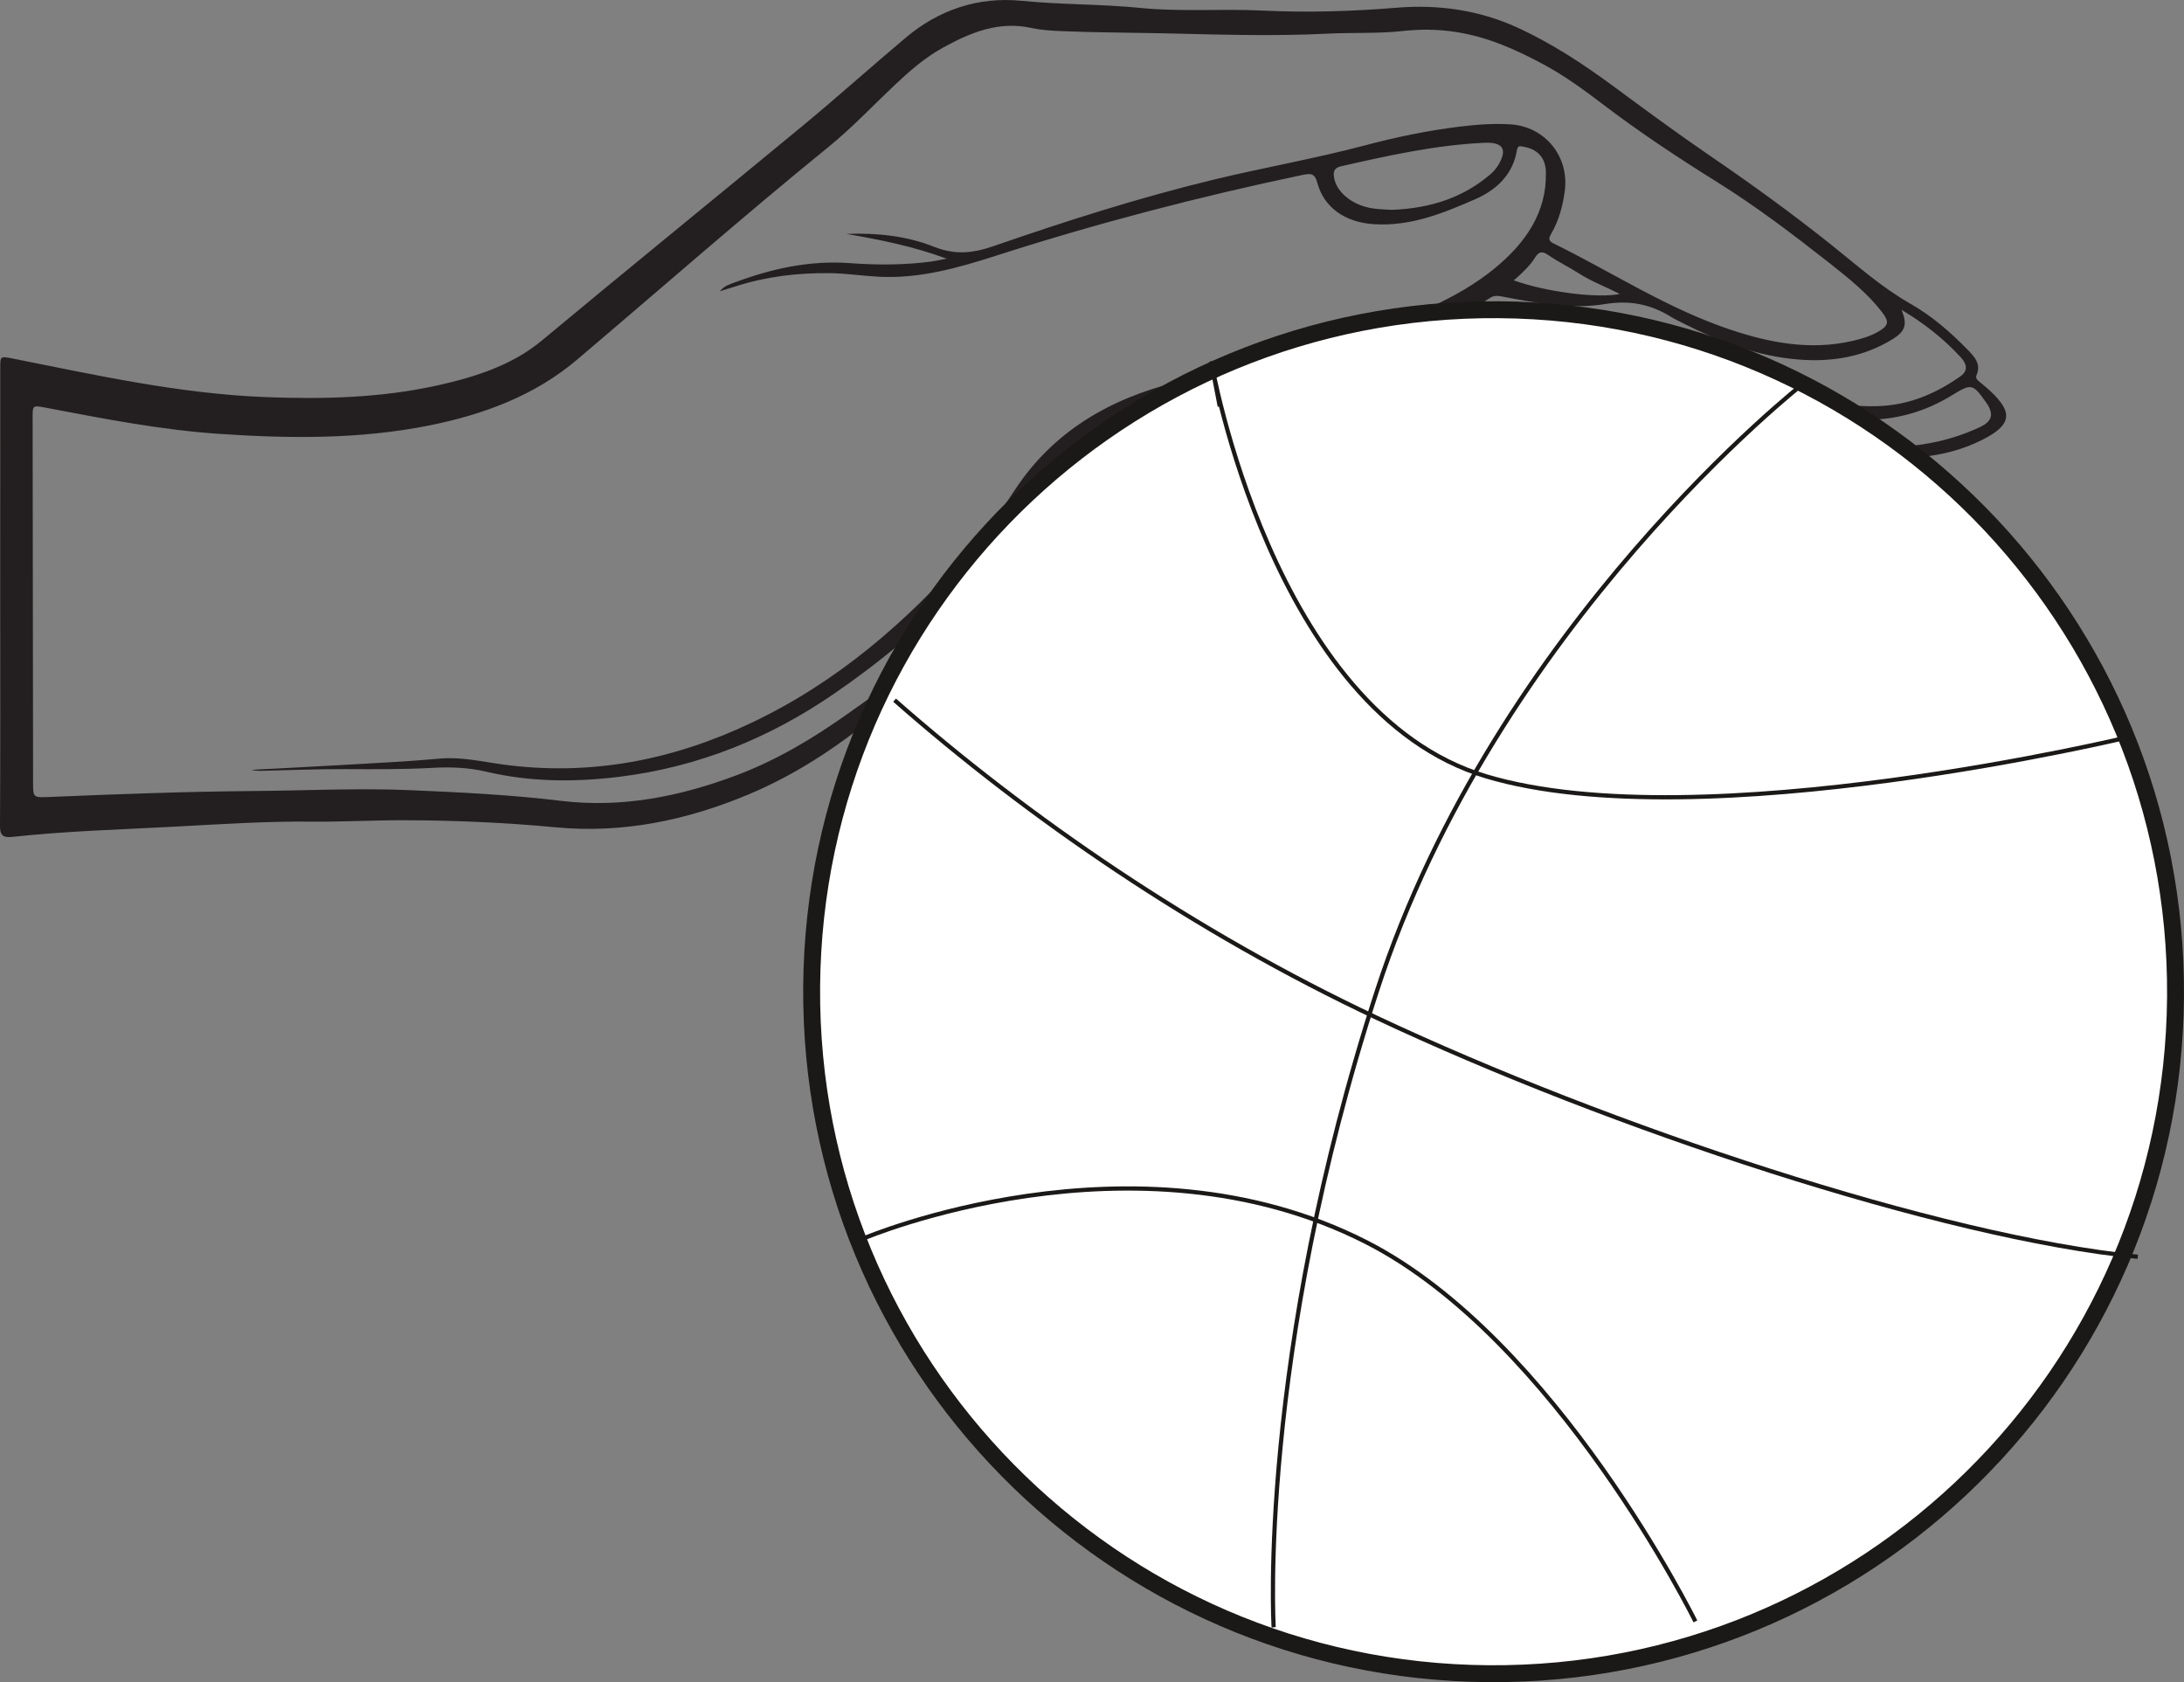
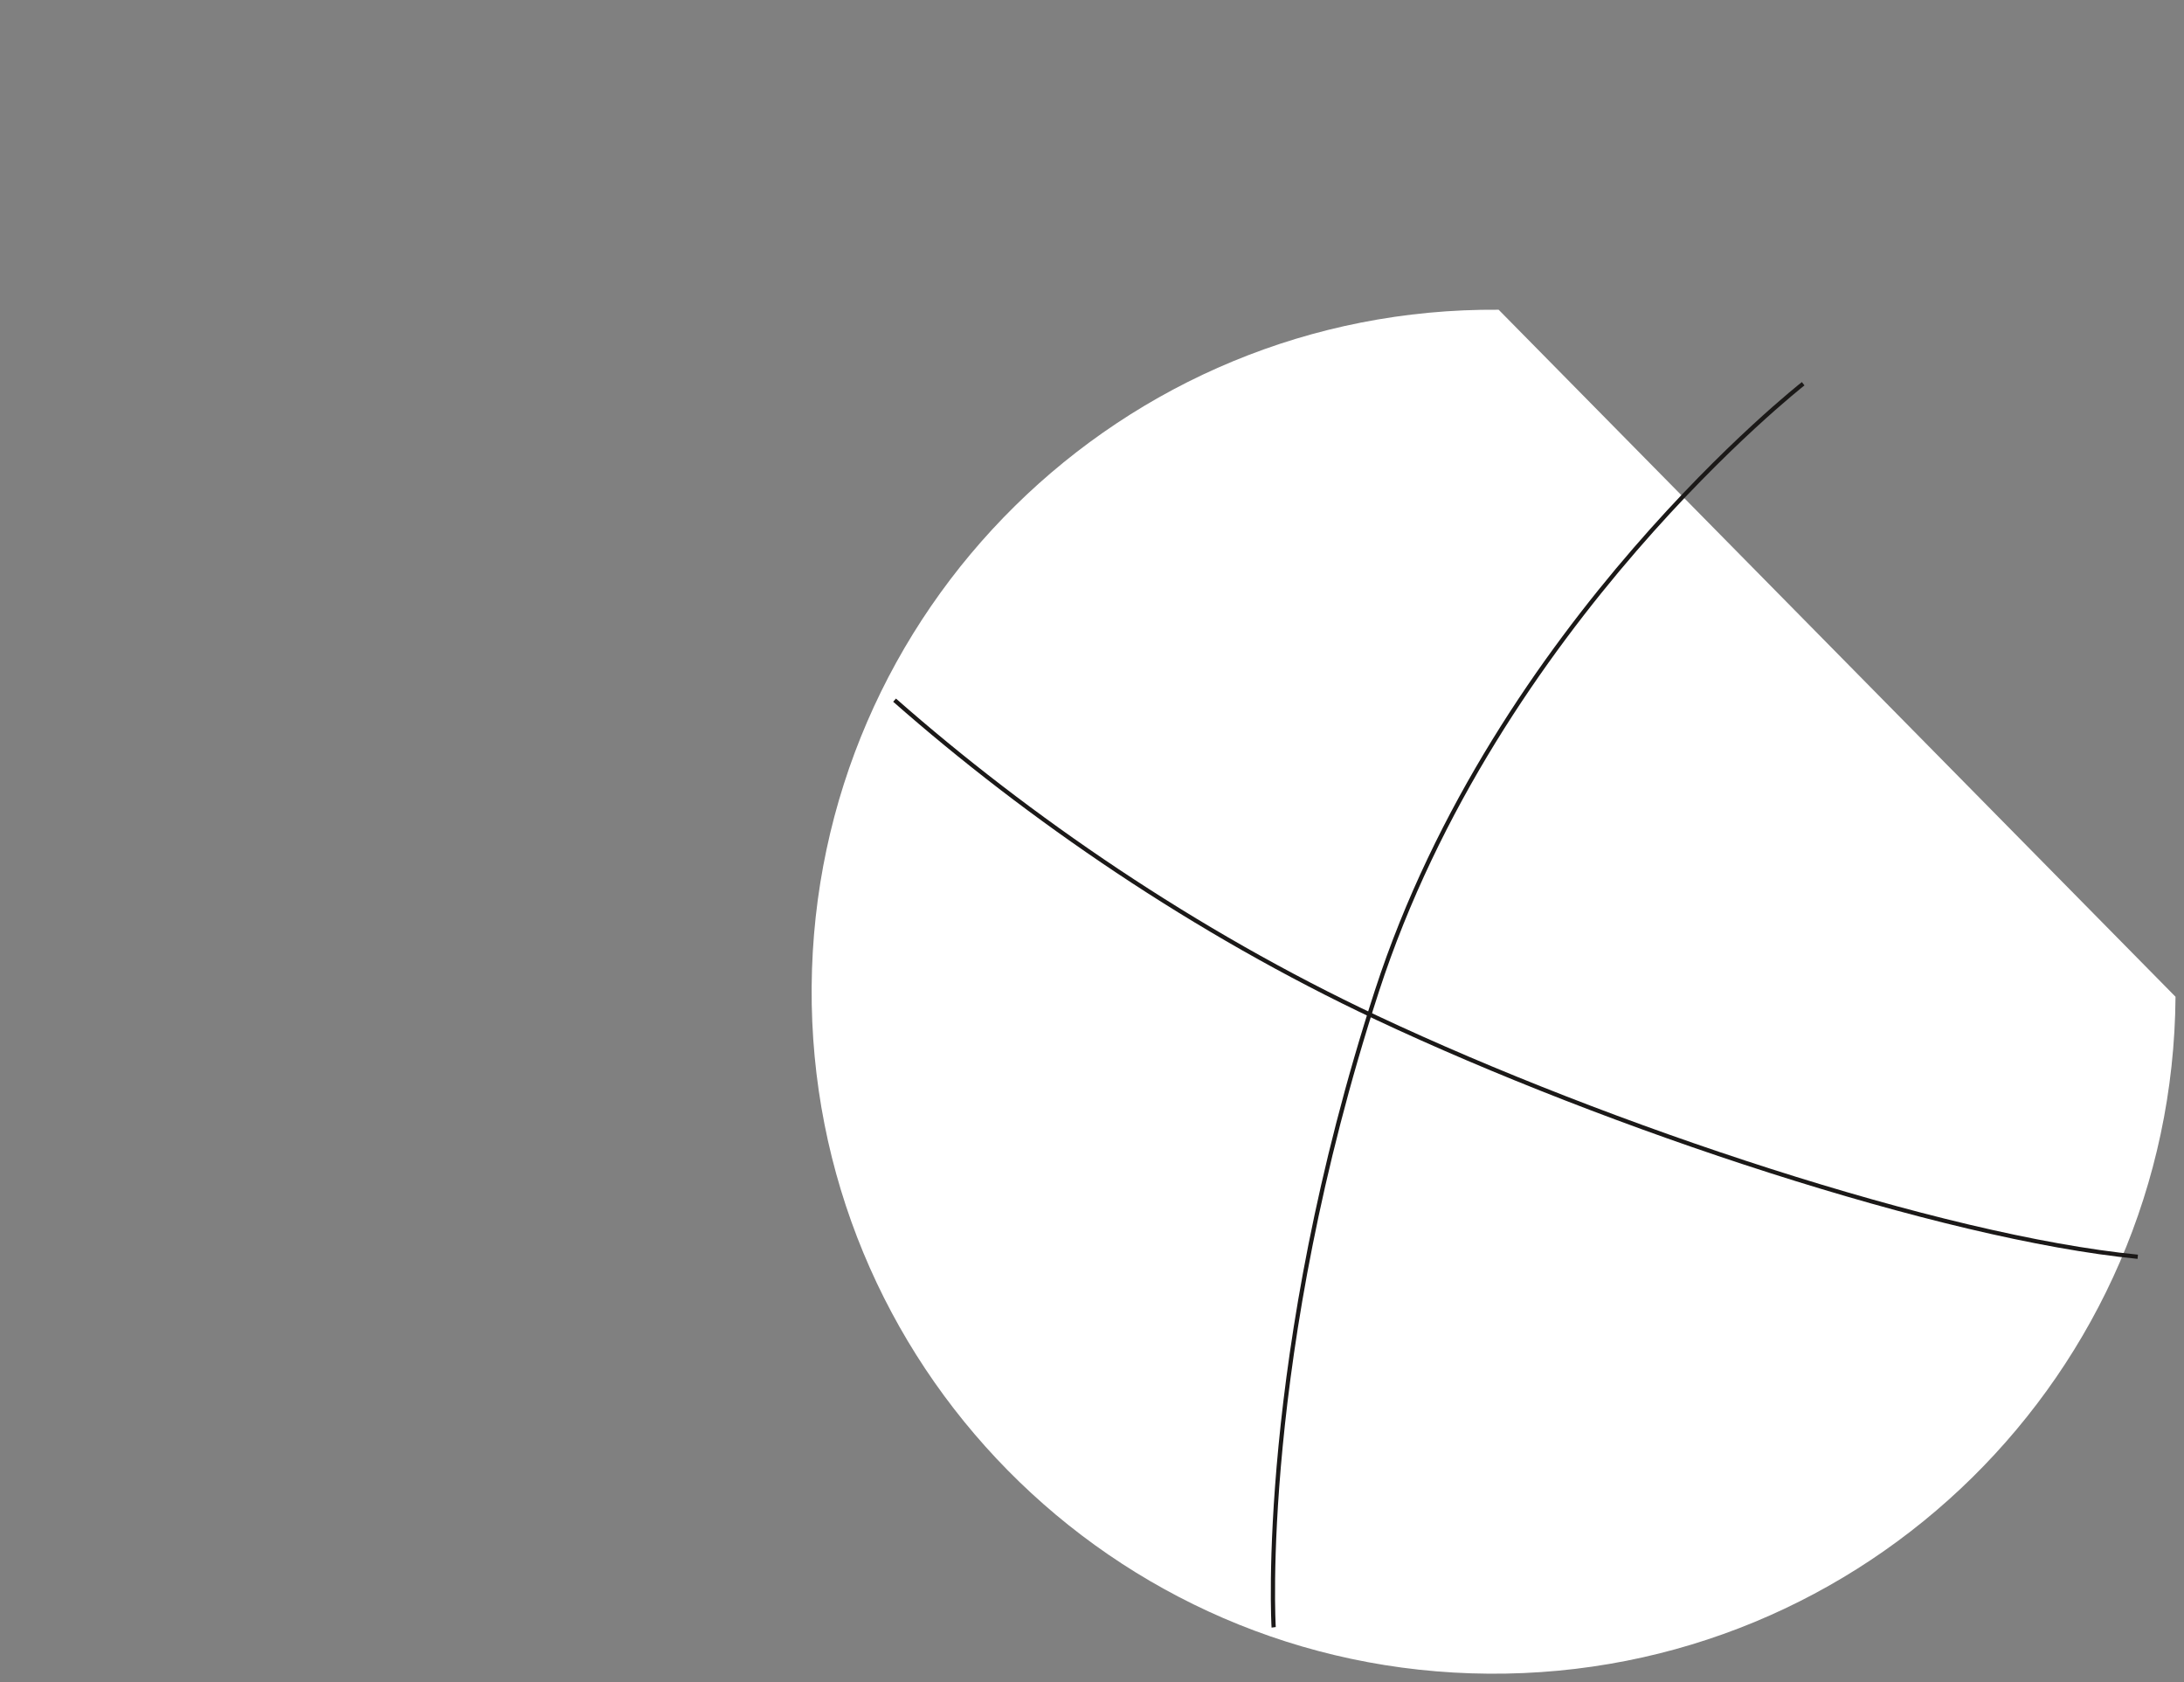
<svg xmlns="http://www.w3.org/2000/svg" width="235.794pt" height="181.579pt" viewBox="0 0 235.794 181.579" version="1.1">
  <rect x="0" y="0" width="235.794" height="181.579" fill="#808080" stroke="none" />
  <defs>
    <clipPath id="clip1">
-       <path d="M 77 23 L 235.793 23 L 235.793 181.578 L 77 181.578 Z M 77 23 " />
-     </clipPath>
+       </clipPath>
  </defs>
  <g id="surface1">
-     <path style=" stroke:none;fill-rule:evenodd;fill:rgb(13.73%,12.16%,12.549%);fill-opacity:1;" d="M 163.434 30.262 C 164.379 29.449 165.184 28.684 165.758 27.766 C 166.141 27.152 166.5 27.074 167.168 27.539 C 168.227 28.27 169.418 28.836 170.504 29.535 C 171.828 30.391 173.348 30.941 174.875 31.734 C 172.445 32.227 166.879 31.508 163.434 30.262 M 150.297 22.652 C 149.848 22.621 149.035 22.613 148.242 22.5 C 146.07 22.191 144.32 20.797 144.039 19.207 C 143.934 18.621 143.961 18.137 144.777 17.949 C 149.875 16.797 154.969 15.656 160.246 15.414 C 162.25 15.32 162.762 16.098 161.801 17.75 C 161.582 18.129 161.281 18.496 160.934 18.793 C 158.059 21.262 154.598 22.477 150.297 22.652 M 142.16 39.895 C 143.512 39.43 144.793 38.84 146.301 38.891 C 147.918 38.945 149.543 38.969 151.156 38.883 C 154.125 38.723 157.031 38.273 159.582 36.762 C 160.137 36.438 160.57 36.617 161.059 36.762 C 163.828 37.57 166.625 38.289 169.508 38.684 C 173.605 39.246 177.746 39.043 181.859 39.328 C 184.258 39.492 186.566 39.738 188.527 41.25 C 189.875 42.293 191.516 42.988 193.16 43.617 C 199.184 45.902 205.078 46.133 210.73 42.676 C 212.852 41.375 212.988 41.41 214.414 43.418 C 214.477 43.512 214.547 43.605 214.605 43.699 C 215.266 44.812 215.008 45.52 213.746 46.113 C 209.777 47.965 205.527 48.523 201.145 48.133 C 195.508 47.641 190.637 45.355 186.043 42.535 C 185.301 42.078 184.633 41.82 183.695 41.984 C 182.191 42.246 180.656 42.426 179.129 42.516 C 172.832 42.895 166.816 41.801 161.047 39.535 C 160.57 39.348 160.102 39.164 159.535 39.309 C 157.195 39.91 154.805 40.273 152.383 40.453 C 148.953 40.711 145.551 40.531 142.16 39.895 M 205.301 33.445 C 207.828 34.961 209.879 36.605 211.648 38.52 C 212.262 39.176 212.609 39.945 211.648 40.625 C 209.039 42.461 206.164 43.719 202.793 43.84 C 197.27 44.039 192.652 42.008 188.449 39.012 C 187.656 38.449 186.824 38.086 185.855 37.906 C 182.547 37.305 179.18 37.262 175.836 37.078 C 171.109 36.824 166.535 35.984 162.133 34.453 C 160.832 34 159.738 34.059 158.555 34.613 C 157.844 34.949 157.09 35.238 156.324 35.453 C 155.559 35.668 154.754 35.762 153.969 35.906 C 156.344 34.754 158.691 33.609 160.848 32.172 C 161.289 31.875 161.703 31.914 162.207 32.012 C 165.859 32.711 169.586 33.426 173.273 32.824 C 176.023 32.375 178.258 32.863 180.438 34.219 C 180.871 34.484 181.34 34.703 181.801 34.938 C 185.645 36.871 189.637 38.426 194.078 38.801 C 197.781 39.117 201.262 38.516 204.359 36.594 C 205.727 35.75 205.934 34.988 205.301 33.445 M 136.898 41.023 C 136.879 41.289 136.906 41.406 136.859 41.492 C 136.637 41.879 136.41 42.27 136.148 42.637 C 134.078 45.543 131.172 47.609 127.891 49.289 C 124.289 51.137 120.434 52.473 116.578 53.801 C 115.781 54.078 115.234 54.484 114.828 55.188 C 112.695 58.914 109.992 62.27 106.699 65.246 C 101.996 69.5 96.844 73.273 91.617 76.984 C 87.832 79.668 83.887 82.051 79.438 83.715 C 73.406 85.973 67.152 87.238 60.602 86.449 C 55.18 85.797 49.738 85.523 44.277 85.293 C 38.602 85.051 32.945 85.344 27.277 85.387 C 19.949 85.449 12.625 85.723 5.305 86.031 C 3.629 86.102 3.574 86.09 3.57 84.598 C 3.551 71.422 3.535 58.242 3.523 45.066 C 3.52 43.727 3.523 43.738 5.008 44.02 C 11.18 45.195 17.355 46.406 23.656 46.832 C 31.266 47.348 38.875 47.426 46.379 45.918 C 52.309 44.727 57.781 42.656 62.297 38.828 C 71.359 31.148 80.27 23.316 89.516 15.805 C 92.031 13.754 94.246 11.395 96.598 9.18 C 98.199 7.672 99.844 6.219 101.84 5.125 C 104.77 3.523 107.793 2.246 111.344 3.016 C 112.422 3.25 113.492 3.316 114.582 3.359 C 118.094 3.508 121.609 3.512 125.121 3.586 C 131.188 3.715 137.254 3.938 143.316 3.633 C 146.023 3.496 148.738 3.645 151.441 3.348 C 153.324 3.141 155.234 3.152 157.129 3.445 C 160.629 3.973 163.734 5.383 166.723 6.996 C 168.945 8.195 170.957 9.668 172.949 11.18 C 176.91 14.199 181.078 16.969 185.352 19.629 C 189.648 22.309 193.656 25.359 197.598 28.461 C 199.645 30.074 201.676 31.703 203.23 33.742 C 203.984 34.734 203.902 35.156 202.793 35.797 C 201.934 36.293 200.965 36.578 199.984 36.805 C 195.469 37.836 191.133 37.02 186.91 35.613 C 180.023 33.324 174.094 29.398 167.695 26.262 C 167.051 25.949 167.273 25.582 167.508 25.172 C 168.316 23.754 168.719 22.23 168.934 20.656 C 169.457 16.91 166.816 13.645 163.047 13.422 C 161.227 13.309 159.406 13.449 157.602 13.668 C 154.109 14.094 150.691 14.809 147.309 15.707 C 141.91 17.137 136.379 18.094 130.957 19.41 C 122.902 21.363 115.043 23.875 107.262 26.57 C 105.047 27.336 103.121 27.547 100.828 26.633 C 97.887 25.461 94.652 25.125 91.387 25.246 C 94.965 25.871 98.516 26.559 102.203 27.922 C 101.422 28.07 100.969 28.176 100.508 28.238 C 97.605 28.617 94.676 28.617 91.777 28.406 C 87.363 28.082 83.27 29.012 79.27 30.508 C 78.781 30.691 78.234 30.832 77.707 31.441 C 78.445 31.215 78.93 31.07 79.41 30.914 C 82.688 29.852 86.09 29.449 89.543 29.484 C 91.277 29.5 93.008 29.766 94.746 29.863 C 99.258 30.125 103.473 28.906 107.633 27.57 C 118.422 24.105 129.395 21.242 140.543 18.902 C 141.465 18.707 141.941 18.66 142.219 19.711 C 142.934 22.426 145.25 24.008 148.344 24.199 C 152.32 24.449 155.781 23.02 159.215 21.531 C 161.684 20.457 163.363 18.746 163.773 16.211 C 163.863 15.68 164.113 15.773 164.508 15.844 C 166.039 16.121 166.867 17.047 166.902 18.59 C 167.004 22.914 164.723 26.23 161.328 29.004 C 157.184 32.383 152.117 34.238 146.969 35.953 C 140.508 38.105 133.824 39.578 127.195 41.203 C 119.633 43.055 113.617 46.711 109.566 52.891 C 108.023 55.242 106.336 57.523 104.434 59.676 C 97.875 67.09 90.469 73.605 81.062 78.055 C 72.613 82.055 63.727 83.812 54.207 82.512 C 51.977 82.207 49.797 81.676 47.48 81.887 C 43.941 82.211 40.383 82.375 36.832 82.582 C 33.605 82.773 30.375 82.926 27.148 83.098 C 27.535 83.203 27.922 83.211 28.309 83.203 C 31.305 83.137 34.301 83.008 37.293 83.02 C 40.414 83.035 43.527 83.059 46.641 82.887 C 48.617 82.777 50.566 82.84 52.531 83.305 C 57.215 84.41 62 84.441 66.762 83.863 C 75.418 82.812 83.094 79.656 90.031 74.895 C 95.059 71.449 99.656 67.613 103.719 63.262 C 106.352 60.441 109.012 57.648 110.914 54.328 C 112.035 52.367 113.684 50.734 115.543 49.285 C 119.844 45.926 124.977 44.094 130.32 42.645 C 132.473 42.062 134.656 41.574 136.898 41.023 M 0.023 64.449 C 0.023 72.688 0.047 80.922 0 89.156 C -0.008 90.148 0.301 90.449 1.359 90.336 C 7.109 89.707 12.898 89.551 18.672 89.242 C 23.68 88.973 28.688 88.637 33.715 88.688 C 37.031 88.723 40.355 88.527 43.676 88.539 C 49.141 88.551 54.578 88.793 60.027 89.305 C 67.27 89.988 74.191 88.527 80.773 85.77 C 85.852 83.645 90.285 80.719 94.434 77.316 C 99.078 73.508 104.176 70.156 108.492 66.008 C 111.547 63.074 114.422 60.004 116.363 56.324 C 116.637 55.805 117.109 55.594 117.633 55.379 C 121.648 53.742 125.715 52.188 129.477 50.078 C 132.707 48.258 135.605 46.117 137.629 43.145 C 137.977 42.633 138.406 42.57 138.957 42.664 C 143.031 43.348 147.133 43.656 151.273 43.297 C 153.621 43.09 155.938 42.754 158.086 41.844 C 158.816 41.531 159.422 41.535 160.156 41.801 C 165.664 43.793 171.379 44.809 177.336 44.633 C 179.449 44.574 181.516 44.238 183.578 43.871 C 184.16 43.77 184.559 43.879 185.035 44.137 C 189.879 46.746 194.996 48.734 200.664 49.254 C 205.258 49.676 209.805 49.602 214.008 47.48 C 217.152 45.898 217.398 44.562 214.902 42.227 C 214.539 41.883 214.141 41.566 213.754 41.246 C 213.512 41.043 213.242 40.832 213.391 40.5 C 213.93 39.285 213.145 38.469 212.355 37.668 C 210.547 35.824 208.57 34.105 206.281 32.801 C 203.098 30.984 200.465 28.613 197.676 26.395 C 193.484 23.051 189.125 19.891 184.664 16.844 C 181.113 14.418 177.664 11.875 174.219 9.332 C 170.957 6.926 167.547 4.676 163.781 2.957 C 159.715 1.105 155.344 0.461 150.809 0.832 C 145.969 1.23 141.133 1.375 136.273 1.141 C 131.906 0.926 127.52 1.293 123.164 0.859 C 118.902 0.434 114.613 0.516 110.344 0.09 C 105.559 -0.391 101.32 1.094 97.797 4.059 C 94.062 7.199 90.445 10.449 86.684 13.559 C 77.305 21.309 67.848 28.98 58.496 36.762 C 55.34 39.395 51.328 40.703 47.203 41.609 C 41.094 42.957 34.879 43.109 28.629 42.863 C 19.355 42.496 10.398 40.496 1.398 38.707 C 0.027 38.438 0.027 38.418 0.027 39.742 C 0.023 47.98 0.023 56.215 0.023 64.449 " />
-     <path style=" stroke:none;fill-rule:nonzero;fill:rgb(100%,100%,100%);fill-opacity:1;" d="M 234.879 107.594 C 234.578 148.258 201.371 180.969 160.711 180.664 C 120.055 180.375 87.332 147.168 87.629 106.512 C 87.938 65.852 121.141 33.129 161.801 33.434 C 202.461 33.73 235.176 66.938 234.879 107.594 " />
+     <path style=" stroke:none;fill-rule:nonzero;fill:rgb(100%,100%,100%);fill-opacity:1;" d="M 234.879 107.594 C 234.578 148.258 201.371 180.969 160.711 180.664 C 120.055 180.375 87.332 147.168 87.629 106.512 C 87.938 65.852 121.141 33.129 161.801 33.434 " />
    <g clip-path="url(#clip1)" clip-rule="nonzero">
      <path style="fill:none;stroke-width:1.825;stroke-linecap:butt;stroke-linejoin:miter;stroke:rgb(10.927%,9.836%,9.45%);stroke-opacity:1;stroke-miterlimit:4;" d="M -0.001 -0.001 C -0.301 -40.665 -33.508 -73.376 -74.169 -73.071 C -114.825 -72.782 -147.547 -39.575 -147.251 1.081 C -146.942 41.742 -113.739 74.464 -73.079 74.16 C -32.419 73.863 0.296 40.656 -0.001 -0.001 Z M -0.001 -0.001 " transform="matrix(1,0,0,-1,234.88,107.593)" />
    </g>
-     <path style="fill:none;stroke-width:0.456;stroke-linecap:butt;stroke-linejoin:miter;stroke:rgb(10.927%,9.836%,9.45%);stroke-opacity:1;stroke-miterlimit:4;" d="M -0.001 0.001 L -0.934 4.861 C -0.934 4.861 5.574 -32.979 28.761 -39.932 C 51.968 -46.882 98.554 -35.596 98.554 -35.596 " transform="matrix(1,0,0,-1,131.692,43.868)" />
-     <path style="fill:none;stroke-width:0.456;stroke-linecap:butt;stroke-linejoin:miter;stroke:rgb(10.927%,9.836%,9.45%);stroke-opacity:1;stroke-miterlimit:4;" d="M -0.001 0 C -0.001 0 29.151 12.383 54.253 -0.402 C 74.772 -10.855 89.8 -41.347 89.8 -41.347 " transform="matrix(1,0,0,-1,93.243,133.676)" />
    <path style="fill:none;stroke-width:0.456;stroke-linecap:butt;stroke-linejoin:miter;stroke:rgb(10.927%,9.836%,9.45%);stroke-opacity:1;stroke-miterlimit:4;" d="M -0 -0 C 14.437 -12.695 32.359 -25.02 52.062 -34.289 C 77.098 -46.063 112.918 -57.981 134.219 -60.082 " transform="matrix(1,0,0,-1,96.582,75.578)" />
    <path style="fill:none;stroke-width:0.456;stroke-linecap:butt;stroke-linejoin:miter;stroke:rgb(10.927%,9.836%,9.45%);stroke-opacity:1;stroke-miterlimit:4;" d="M 0.001 -0.001 C 0.001 -0.001 -33.124 -25.915 -46.018 -65.54 C -58.87 -105.083 -57.182 -134.126 -57.167 -134.239 " transform="matrix(1,0,0,-1,194.678,41.421)" />
  </g>
</svg>